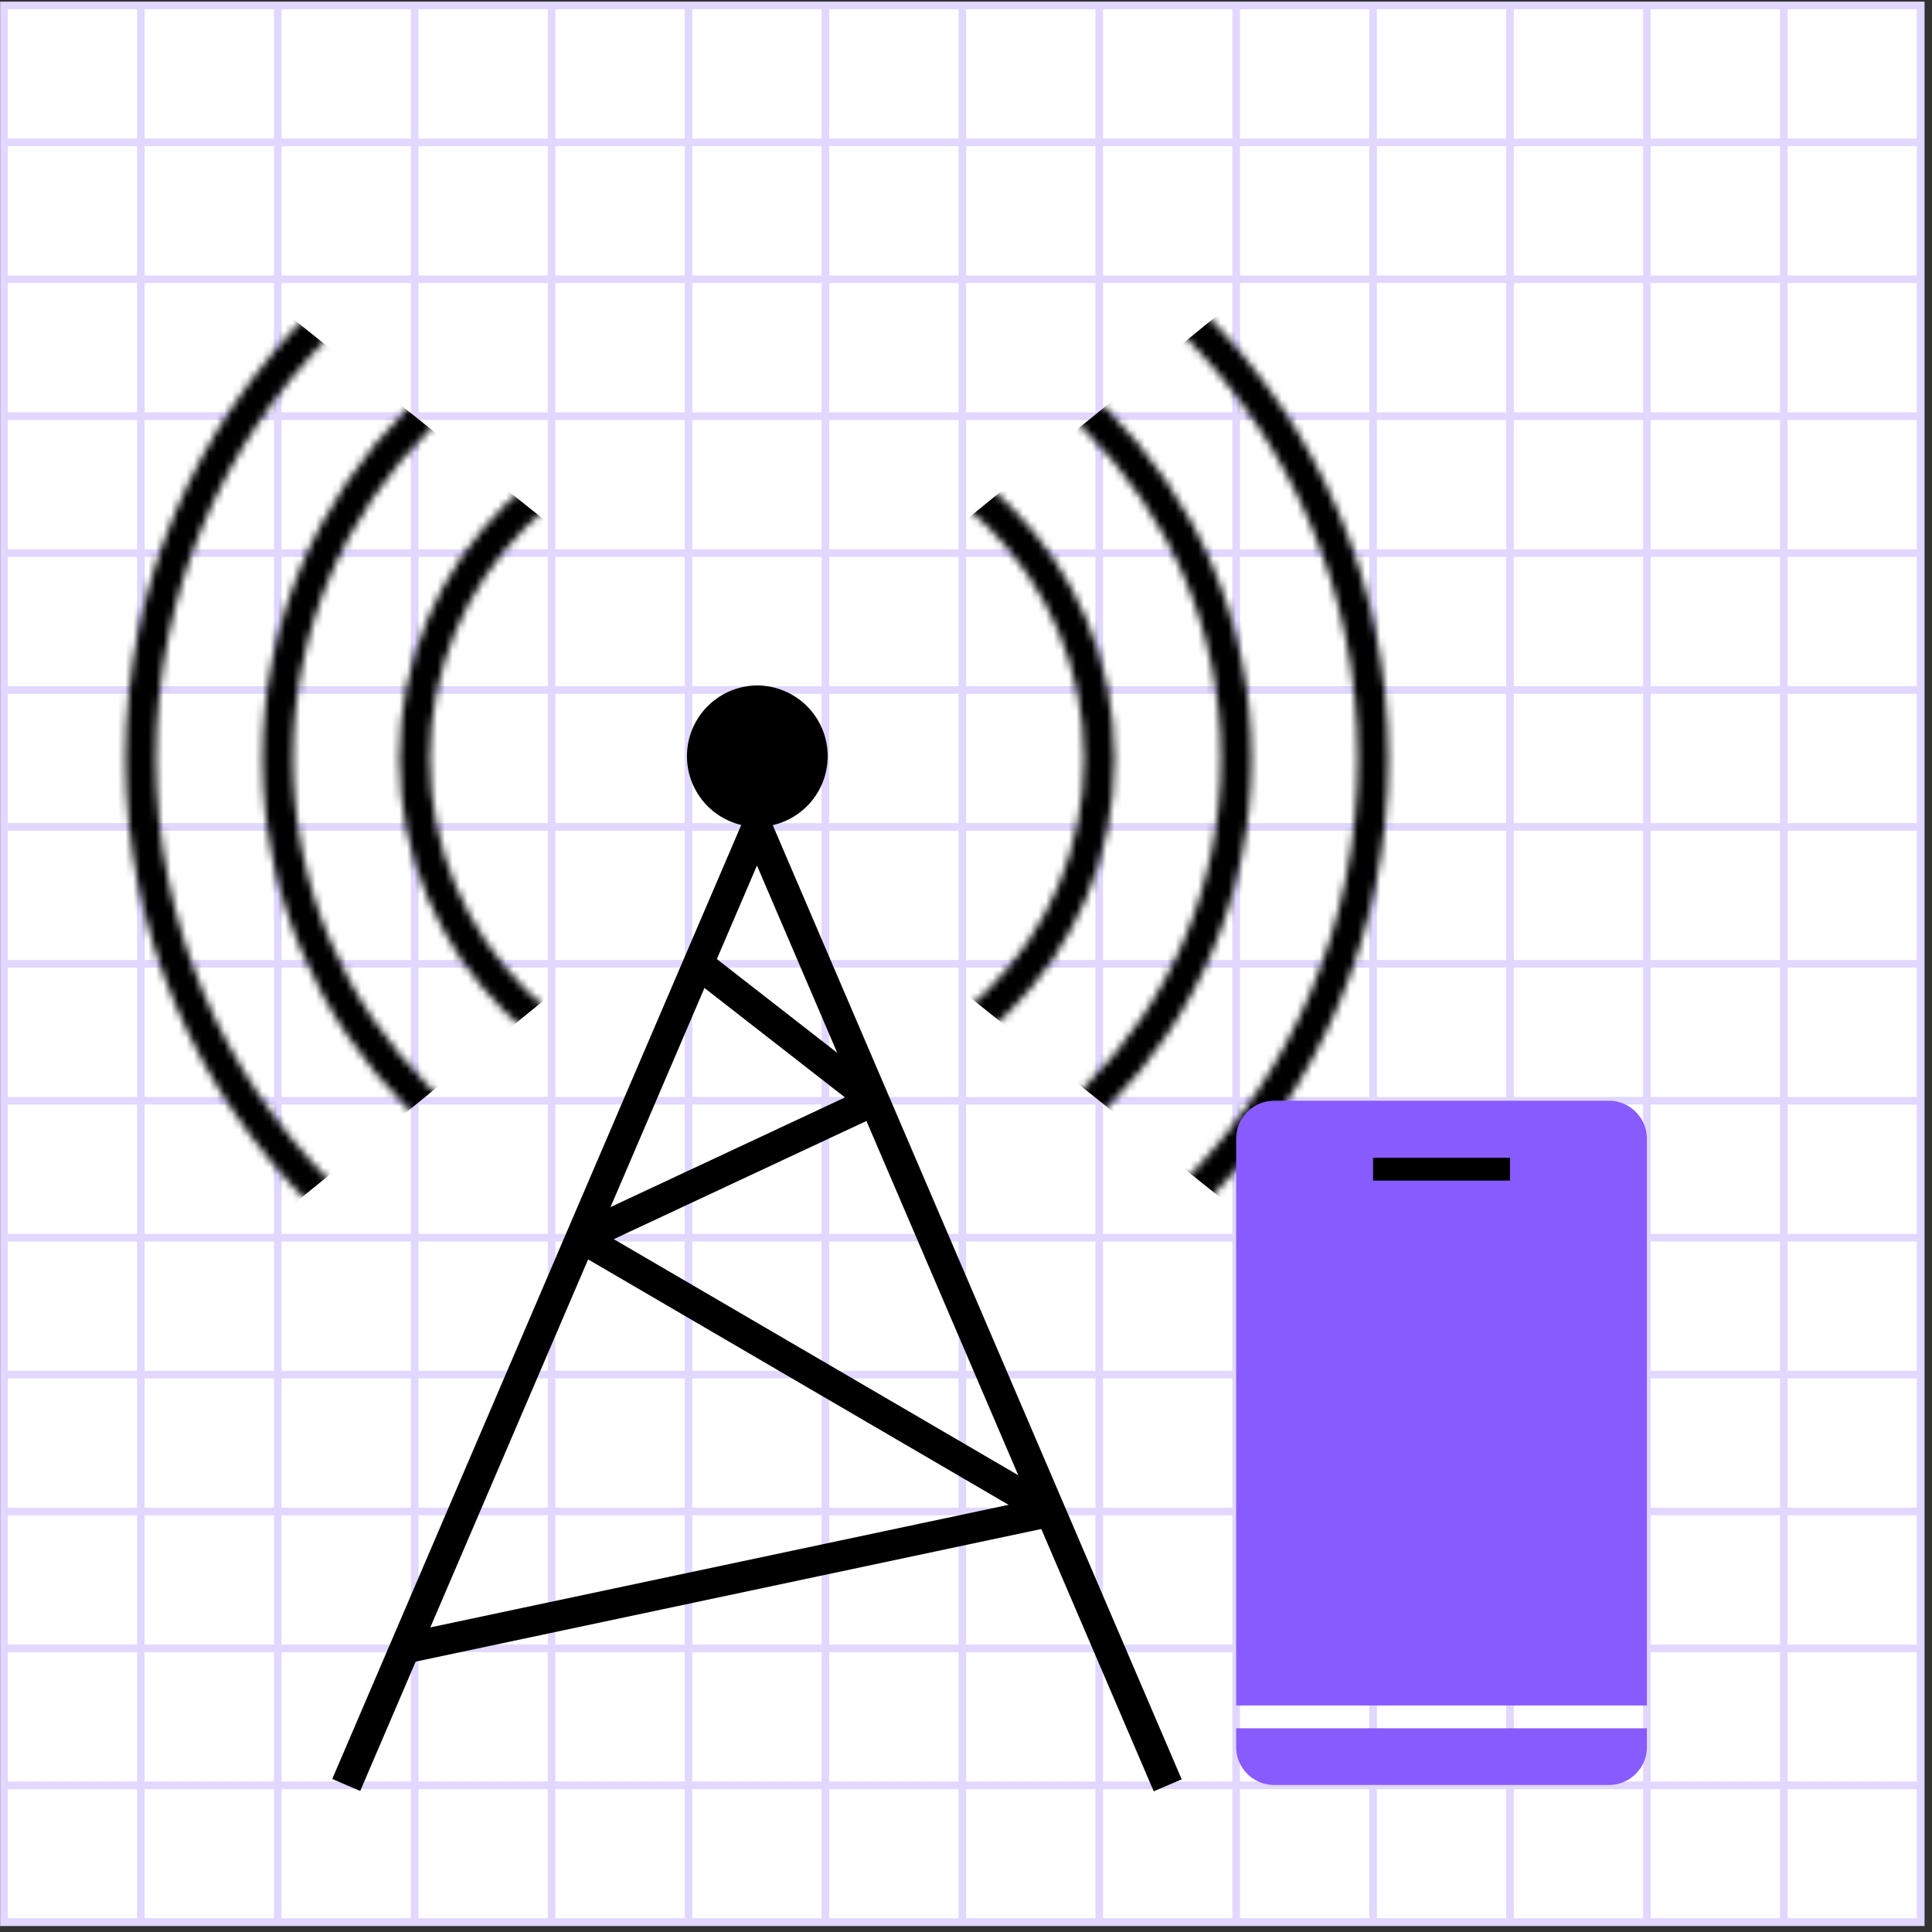
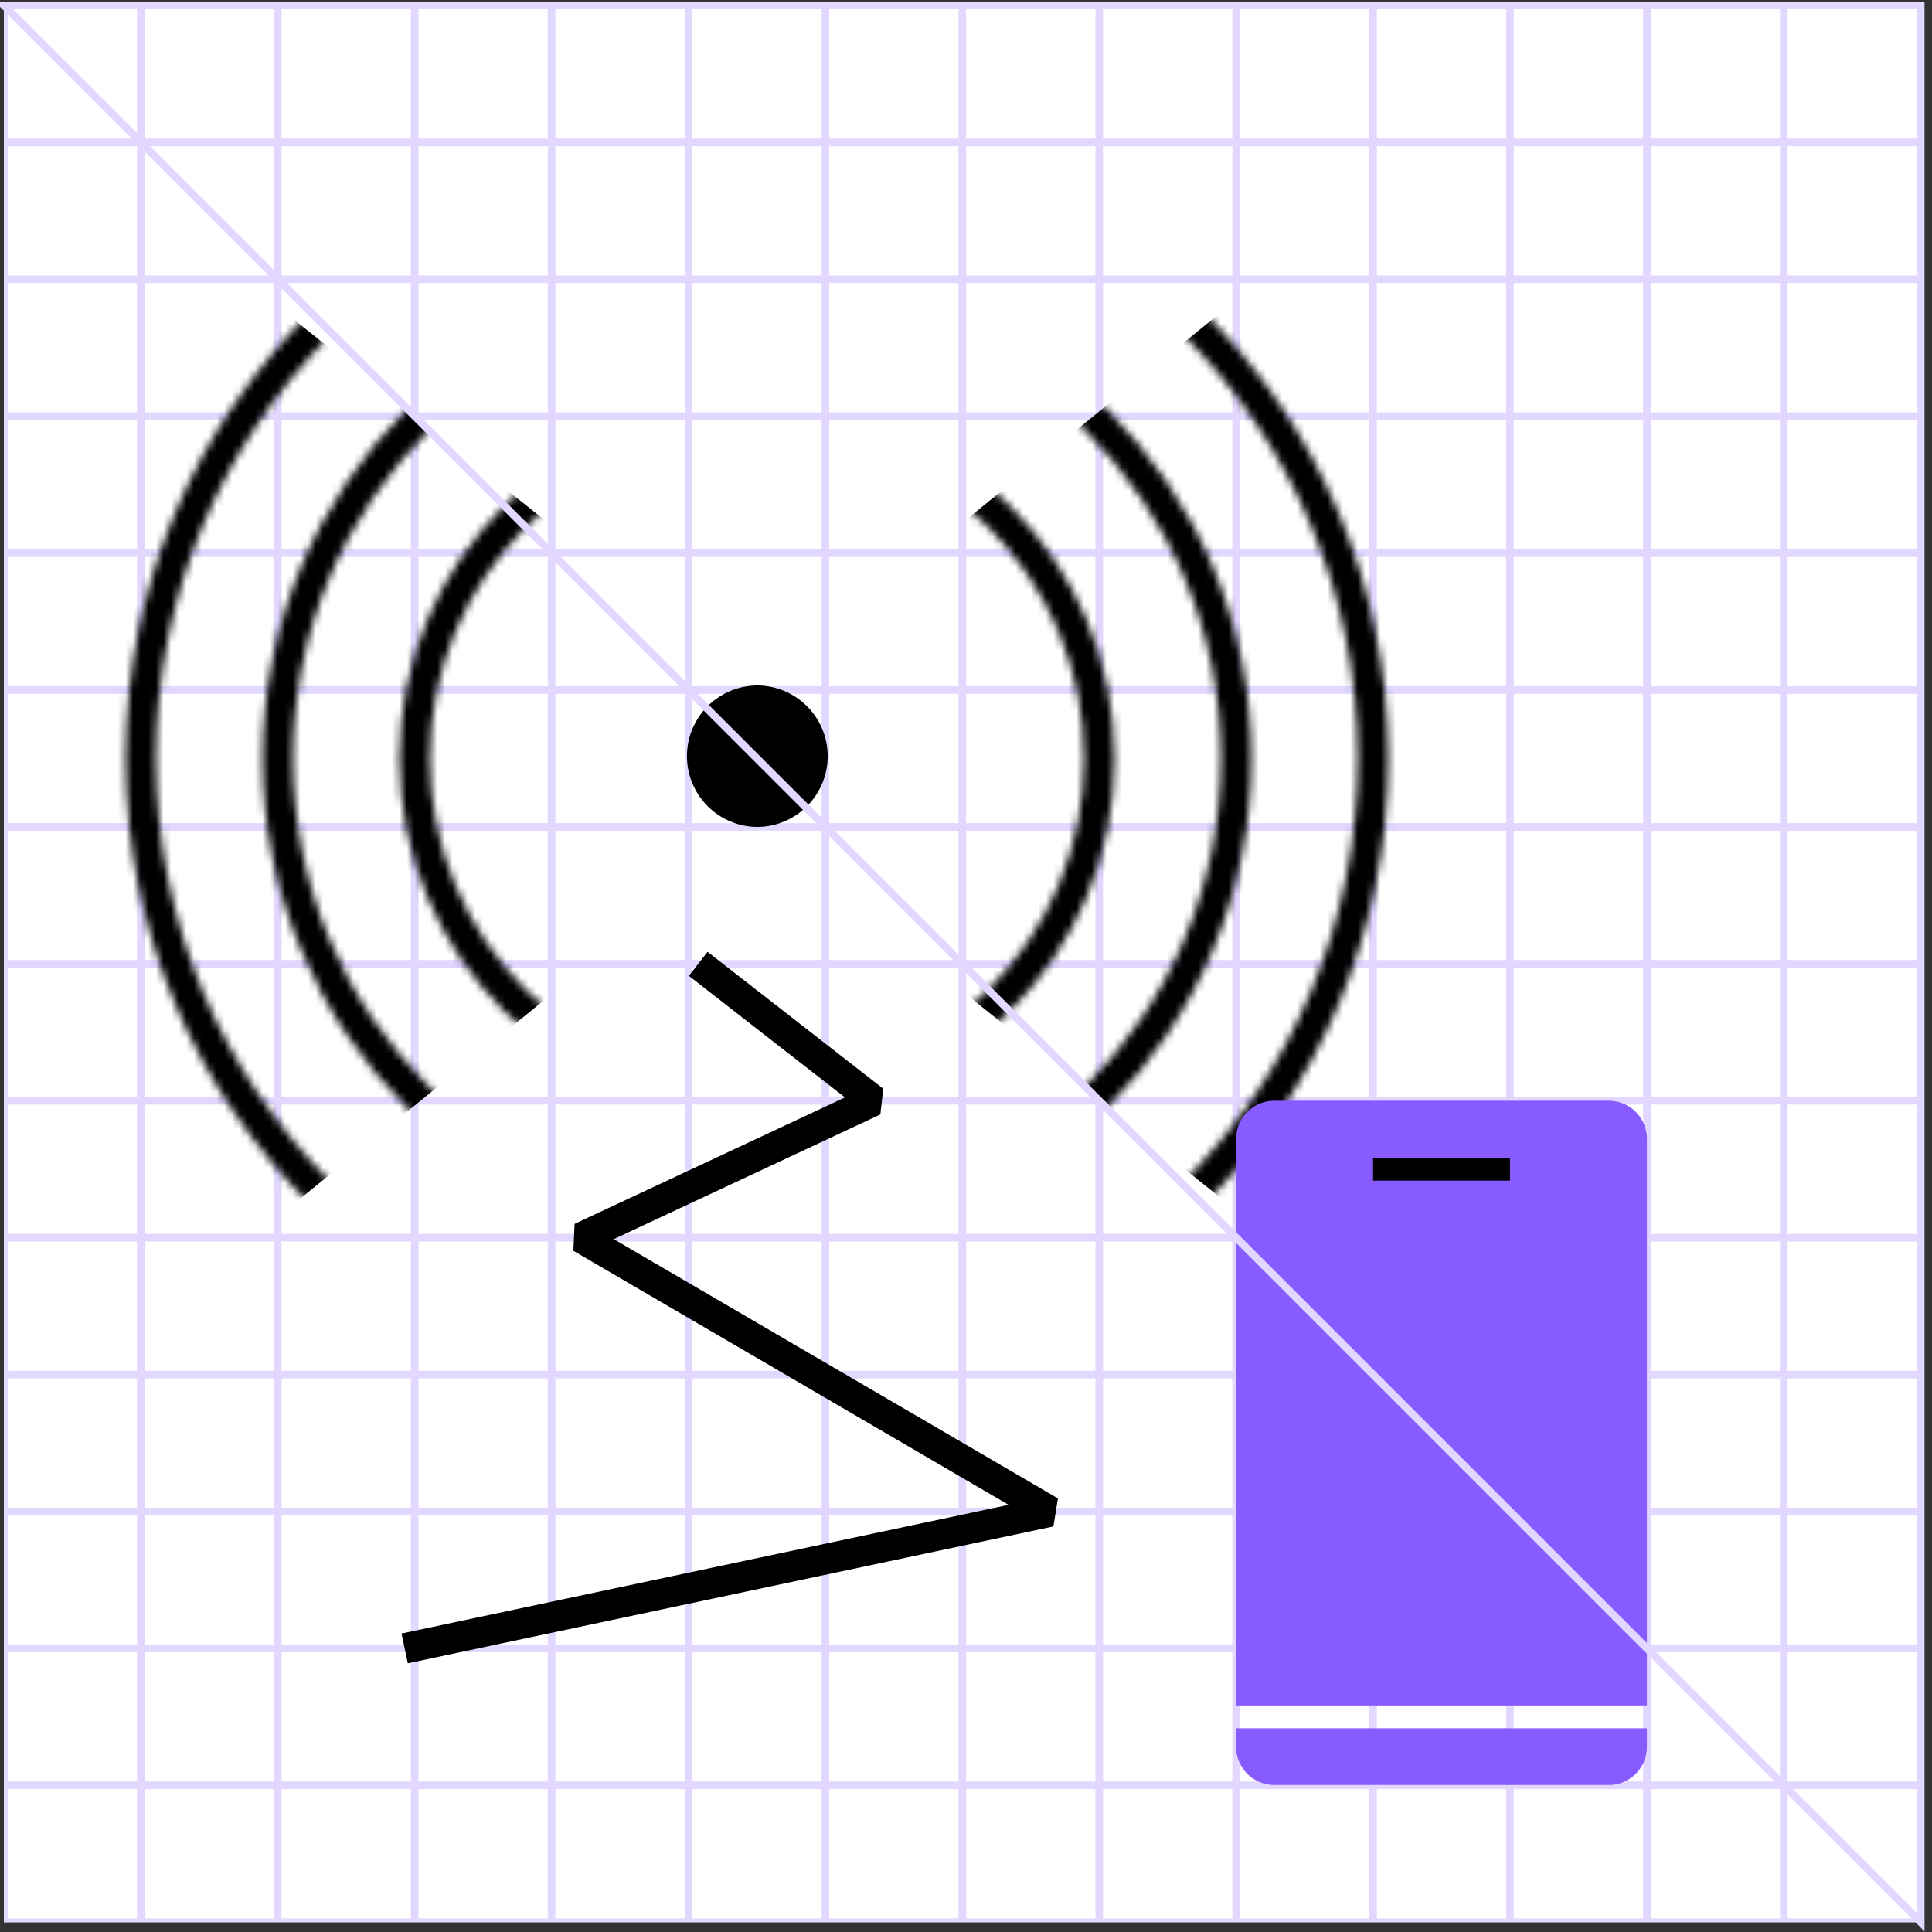
<svg xmlns="http://www.w3.org/2000/svg" fill="none" viewBox="0 0 254 254">
  <rect x="0" y="0" width="254" height="254" fill="#333333" stroke="none" />
  <g clip-path="url(#a)">
    <path fill="#fff" d="M.518.715h252v252h-252z" />
    <path stroke="#E1D7FF" d="M.518.715h18v18h-18zM18.518.715h18v18h-18zM36.518.715h18v18h-18zM54.518.715h18v18h-18zM72.518.715h18v18h-18zM90.518.715h18v18h-18zM108.518.715h18v18h-18zM126.518.715h18v18h-18zM144.518.715h18v18h-18zM162.518.715h18v18h-18zM180.518.715h18v18h-18zM198.518.715h18v18h-18zM216.518.715h18v18h-18zM234.518.715h18v18h-18zM.518 18.715h18v18h-18zM18.518 18.715h18v18h-18zM36.518 18.715h18v18h-18zM54.518 18.715h18v18h-18zM72.518 18.715h18v18h-18zM90.518 18.715h18v18h-18zM108.518 18.715h18v18h-18zM126.518 18.715h18v18h-18zM144.518 18.715h18v18h-18zM162.518 18.715h18v18h-18zM180.518 18.715h18v18h-18zM198.518 18.715h18v18h-18zM216.518 18.715h18v18h-18zM234.518 18.715h18v18h-18zM.518 36.715h18v18h-18zM18.518 36.715h18v18h-18zM36.518 36.715h18v18h-18zM54.518 36.715h18v18h-18zM72.518 36.715h18v18h-18zM90.518 36.715h18v18h-18zM108.518 36.715h18v18h-18zM126.518 36.715h18v18h-18zM144.518 36.715h18v18h-18zM162.518 36.715h18v18h-18zM180.518 36.715h18v18h-18zM198.518 36.715h18v18h-18zM216.518 36.715h18v18h-18zM234.518 36.715h18v18h-18zM.518 54.715h18v18h-18zM18.518 54.715h18v18h-18zM36.518 54.715h18v18h-18zM54.518 54.715h18v18h-18zM72.518 54.715h18v18h-18zM90.518 54.715h18v18h-18zM108.518 54.715h18v18h-18zM126.518 54.715h18v18h-18zM144.518 54.715h18v18h-18zM162.518 54.715h18v18h-18zM180.518 54.715h18v18h-18zM198.518 54.715h18v18h-18zM216.518 54.715h18v18h-18zM234.518 54.715h18v18h-18zM.518 72.715h18v18h-18zM18.518 72.715h18v18h-18zM36.518 72.715h18v18h-18zM54.518 72.715h18v18h-18zM72.518 72.715h18v18h-18zM90.518 72.715h18v18h-18zM108.518 72.715h18v18h-18zM126.518 72.715h18v18h-18zM144.518 72.715h18v18h-18zM162.518 72.715h18v18h-18zM180.518 72.715h18v18h-18zM198.518 72.715h18v18h-18zM216.518 72.715h18v18h-18zM234.518 72.715h18v18h-18zM.518 90.715h18v18h-18zM18.518 90.715h18v18h-18zM36.518 90.715h18v18h-18zM54.518 90.715h18v18h-18zM72.518 90.715h18v18h-18zM90.518 90.715h18v18h-18zM108.518 90.715h18v18h-18zM126.518 90.715h18v18h-18zM144.518 90.715h18v18h-18zM162.518 90.715h18v18h-18zM180.518 90.715h18v18h-18zM198.518 90.715h18v18h-18zM216.518 90.715h18v18h-18zM234.518 90.715h18v18h-18zM.518 108.715h18v18h-18zM18.518 108.715h18v18h-18zM36.518 108.715h18v18h-18zM54.518 108.715h18v18h-18zM72.518 108.715h18v18h-18zM90.518 108.715h18v18h-18zM108.518 108.715h18v18h-18zM126.518 108.715h18v18h-18zM144.518 108.715h18v18h-18zM162.518 108.715h18v18h-18zM180.518 108.715h18v18h-18zM198.518 108.715h18v18h-18zM216.518 108.715h18v18h-18zM234.518 108.715h18v18h-18zM.518 126.715h18v18h-18zM18.518 126.715h18v18h-18zM36.518 126.715h18v18h-18zM54.518 126.715h18v18h-18zM72.518 126.715h18v18h-18zM90.518 126.715h18v18h-18zM108.518 126.715h18v18h-18zM126.518 126.715h18v18h-18zM144.518 126.715h18v18h-18zM162.518 126.715h18v18h-18zM180.518 126.715h18v18h-18zM198.518 126.715h18v18h-18zM216.518 126.715h18v18h-18zM234.518 126.715h18v18h-18zM.518 144.715h18v18h-18zM18.518 144.715h18v18h-18zM36.518 144.715h18v18h-18zM54.518 144.715h18v18h-18zM72.518 144.715h18v18h-18zM90.518 144.715h18v18h-18zM108.518 144.715h18v18h-18zM126.518 144.715h18v18h-18zM144.518 144.715h18v18h-18zM162.518 144.715h18v18h-18zM180.518 144.715h18v18h-18zM198.518 144.715h18v18h-18zM216.518 144.715h18v18h-18zM234.518 144.715h18v18h-18zM.518 162.715h18v18h-18zM18.518 162.715h18v18h-18zM36.518 162.715h18v18h-18zM54.518 162.715h18v18h-18zM72.518 162.715h18v18h-18zM90.518 162.715h18v18h-18zM108.518 162.715h18v18h-18zM126.518 162.715h18v18h-18zM144.518 162.715h18v18h-18zM162.518 162.715h18v18h-18zM180.518 162.715h18v18h-18zM198.518 162.715h18v18h-18zM216.518 162.715h18v18h-18zM234.518 162.715h18v18h-18zM.518 180.715h18v18h-18zM18.518 180.715h18v18h-18zM36.518 180.715h18v18h-18zM54.518 180.715h18v18h-18zM72.518 180.715h18v18h-18zM90.518 180.715h18v18h-18zM108.518 180.715h18v18h-18zM126.518 180.715h18v18h-18zM144.518 180.715h18v18h-18zM162.518 180.715h18v18h-18zM180.518 180.715h18v18h-18zM198.518 180.715h18v18h-18zM216.518 180.715h18v18h-18zM234.518 180.715h18v18h-18zM.518 198.715h18v18h-18zM18.518 198.715h18v18h-18zM36.518 198.715h18v18h-18zM54.518 198.715h18v18h-18zM72.518 198.715h18v18h-18zM90.518 198.715h18v18h-18zM108.518 198.715h18v18h-18zM126.518 198.715h18v18h-18zM144.518 198.715h18v18h-18zM162.518 198.715h18v18h-18zM180.518 198.715h18v18h-18zM198.518 198.715h18v18h-18zM216.518 198.715h18v18h-18zM234.518 198.715h18v18h-18zM.518 216.715h18v18h-18zM18.518 216.715h18v18h-18zM36.518 216.715h18v18h-18zM54.518 216.715h18v18h-18zM72.518 216.715h18v18h-18zM90.518 216.715h18v18h-18zM108.518 216.715h18v18h-18zM126.518 216.715h18v18h-18zM144.518 216.715h18v18h-18zM162.518 216.715h18v18h-18zM180.518 216.715h18v18h-18zM198.518 216.715h18v18h-18zM216.518 216.715h18v18h-18zM234.518 216.715h18v18h-18zM.518 234.715h18v18h-18zM18.518 234.715h18v18h-18zM36.518 234.715h18v18h-18zM54.518 234.715h18v18h-18zM72.518 234.715h18v18h-18zM90.518 234.715h18v18h-18zM108.518 234.715h18v18h-18zM126.518 234.715h18v18h-18zM144.518 234.715h18v18h-18zM162.518 234.715h18v18h-18zM180.518 234.715h18v18h-18zM198.518 234.715h18v18h-18zM216.518 234.715h18v18h-18zM234.518 234.715h18v18h-18z" />
    <mask id="b" width="167" height="167" x="16" y="16" maskUnits="userSpaceOnUse" style="mask-type:alpha">
      <circle cx="99.518" cy="99.715" r="45" stroke="#000" stroke-width="4" />
      <circle cx="99.518" cy="99.715" r="81" stroke="#000" stroke-width="4" />
      <circle cx="99.518" cy="99.715" r="63" stroke="#000" stroke-width="4" />
    </mask>
    <g mask="url(#b)">
      <path fill="#000" d="m9.518 18.715 90 72v18l-90 73.25V18.715Z" />
    </g>
    <mask id="c" width="167" height="167" x="16" y="16" maskUnits="userSpaceOnUse" style="mask-type:alpha">
      <circle cx="99.518" cy="99.715" r="45" stroke="#000" stroke-width="4" transform="rotate(-180 99.518 99.715)" />
      <circle cx="99.518" cy="99.715" r="81" stroke="#000" stroke-width="4" transform="rotate(-180 99.518 99.715)" />
      <circle cx="99.518" cy="99.715" r="63" stroke="#000" stroke-width="4" transform="rotate(-180 99.518 99.715)" />
    </mask>
    <g mask="url(#c)">
      <path fill="#000" d="m189.518 180.715-90-72v-18l90-73.25v163.25Z" />
    </g>
    <path fill="#000" d="M99.518 108.715a9.298 9.298 0 1 0 0-18.597 9.299 9.299 0 0 0 0 18.597Z" />
-     <path stroke="#000" stroke-miterlimit="10" stroke-width="4" d="m99.518 108.715 54 126M45.518 234.671l54-125.956" />
    <path stroke="#000" stroke-linejoin="bevel" stroke-miterlimit="10" stroke-width="4" d="m91.795 126.715 23.098 17.992-38.504 18.008 61.691 36.008-84.879 17.992" />
    <path fill="#875BFE" fill-rule="evenodd" d="M167.518 144.715a5 5 0 0 0-5 5v74.5h53.999v-74.5a5 5 0 0 0-5-5h-43.999Zm48.999 82.5h-53.999v2.456a5 5 0 0 0 5 5h43.999a5 5 0 0 0 5-5v-2.456Z" clip-rule="evenodd" />
    <path stroke="#000" stroke-width="3" d="M180.518 153.715h18" />
  </g>
-   <path stroke="#E1D7FF" d="M.518.715h252v252h-252z" />
+   <path stroke="#E1D7FF" d="M.518.715h252v252z" />
  <defs>
    <clipPath id="a">
      <path fill="#fff" d="M.518.715h252v252h-252z" />
    </clipPath>
  </defs>
</svg>